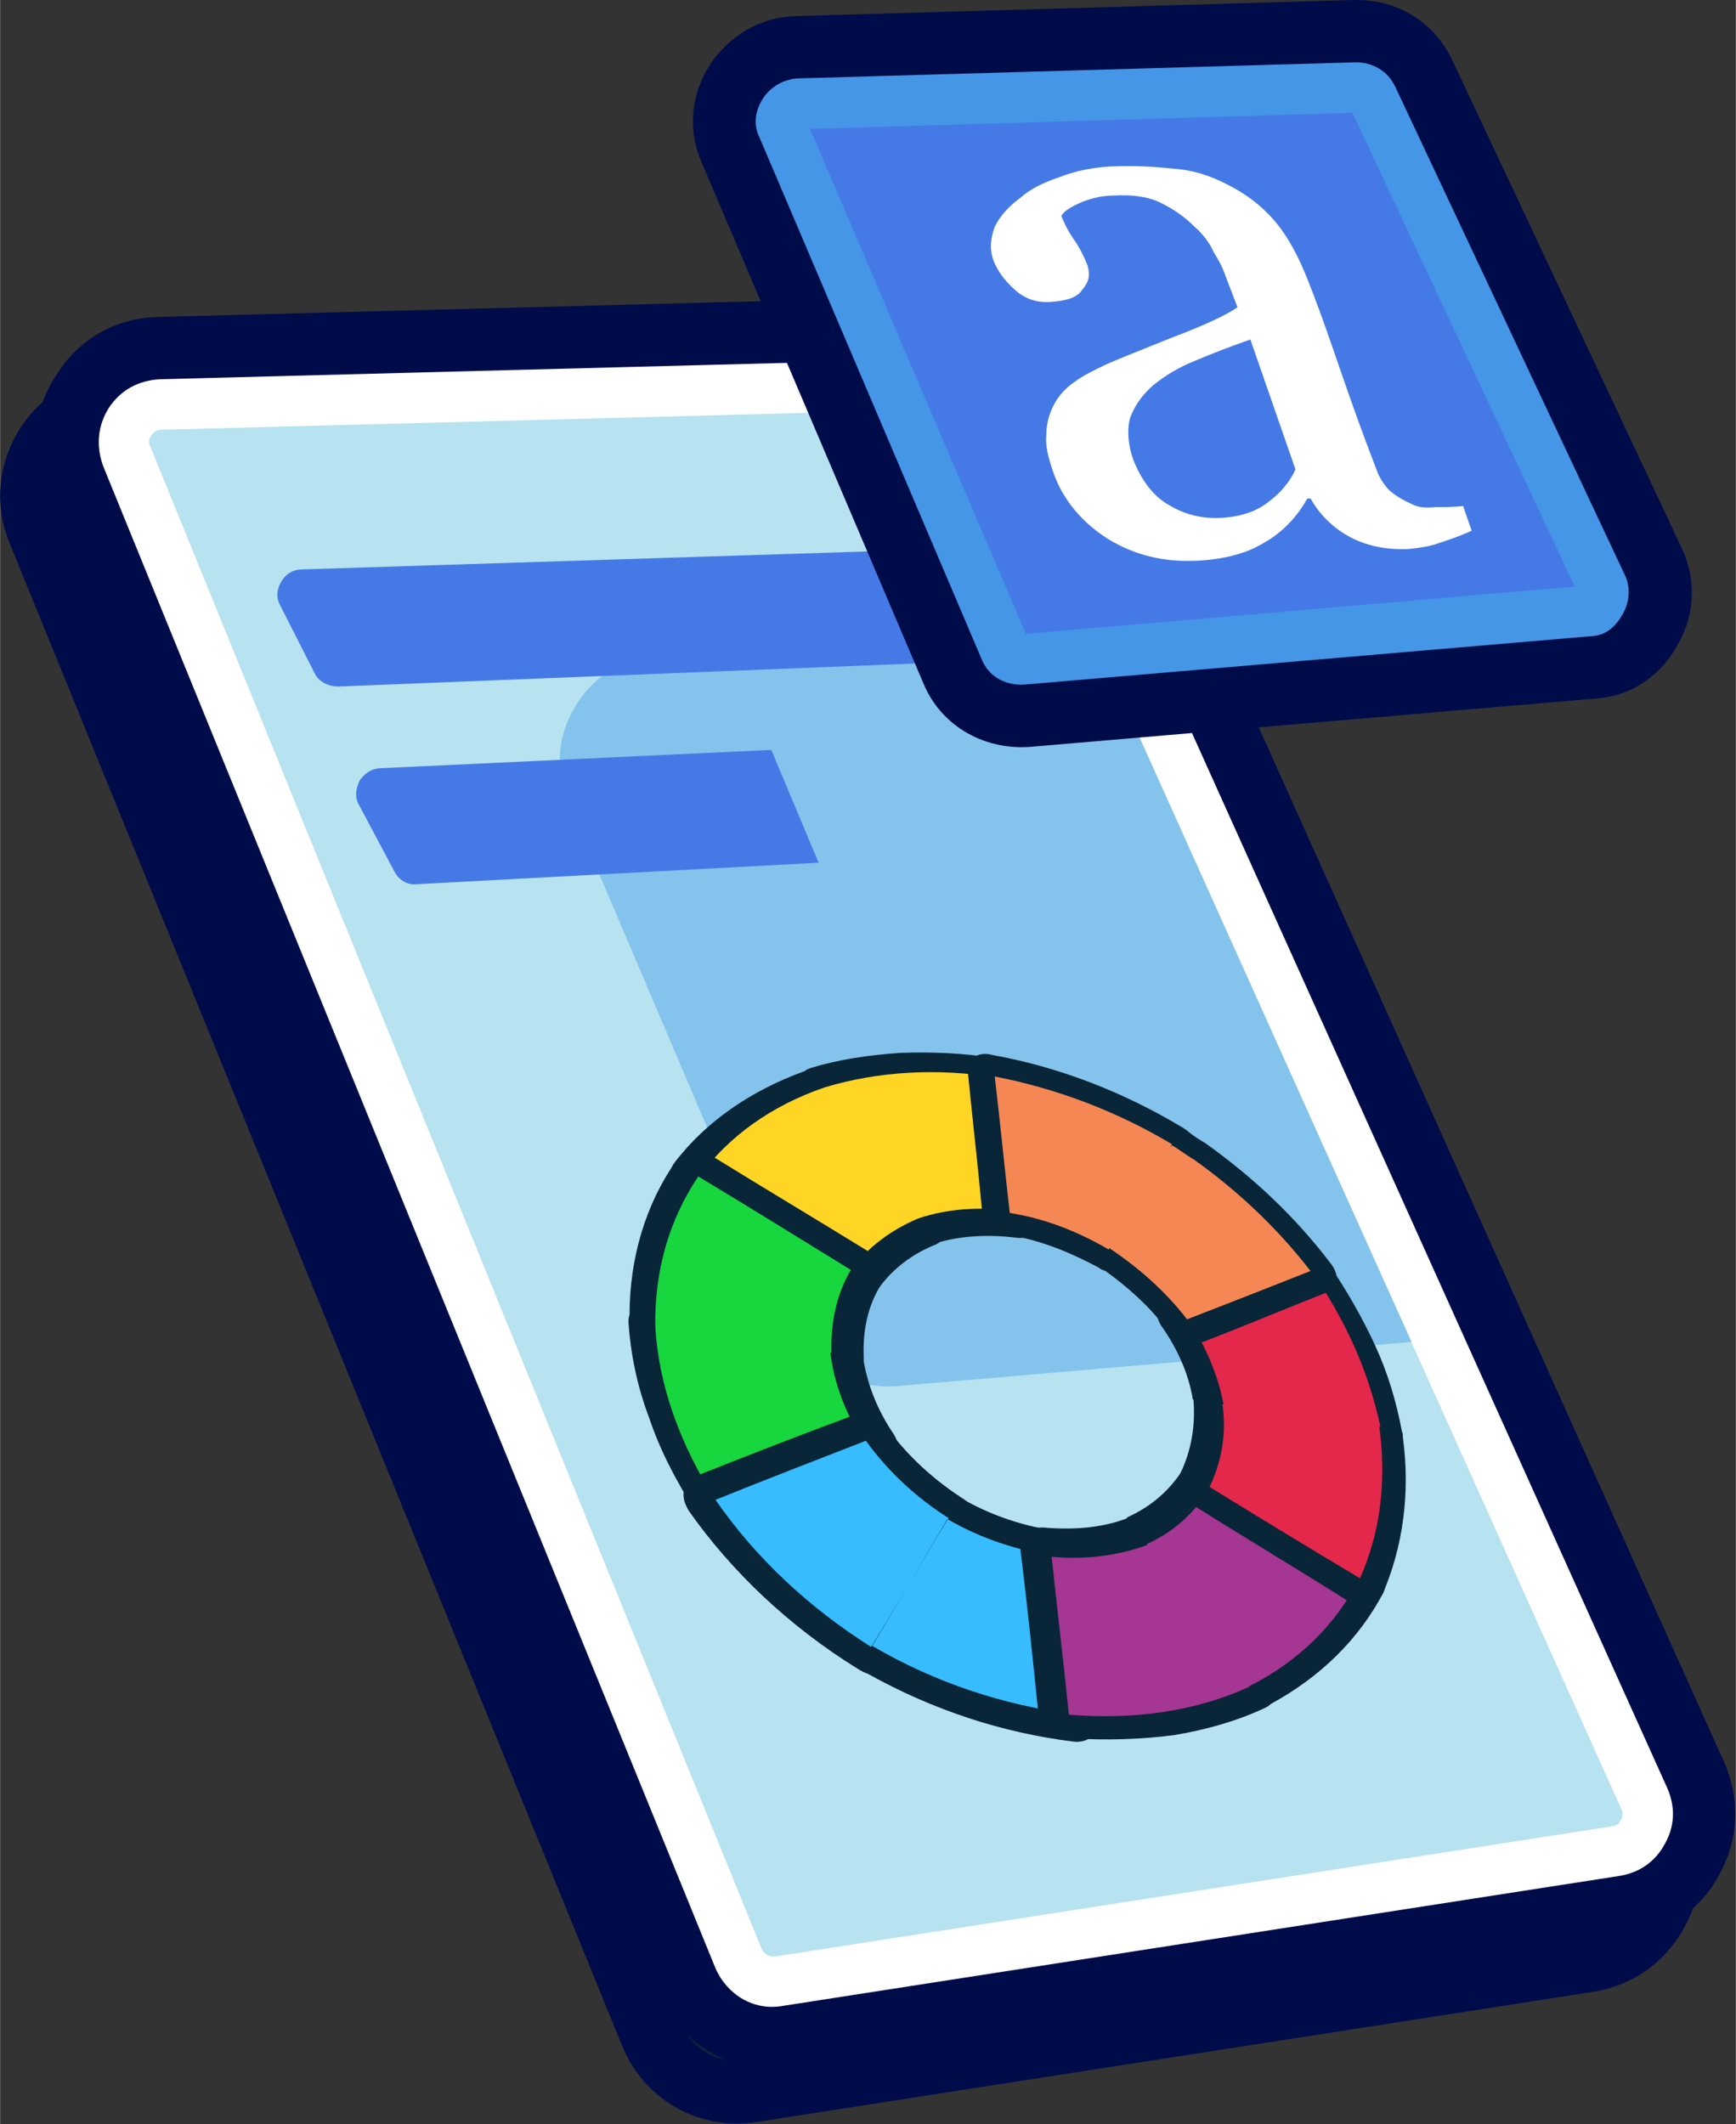
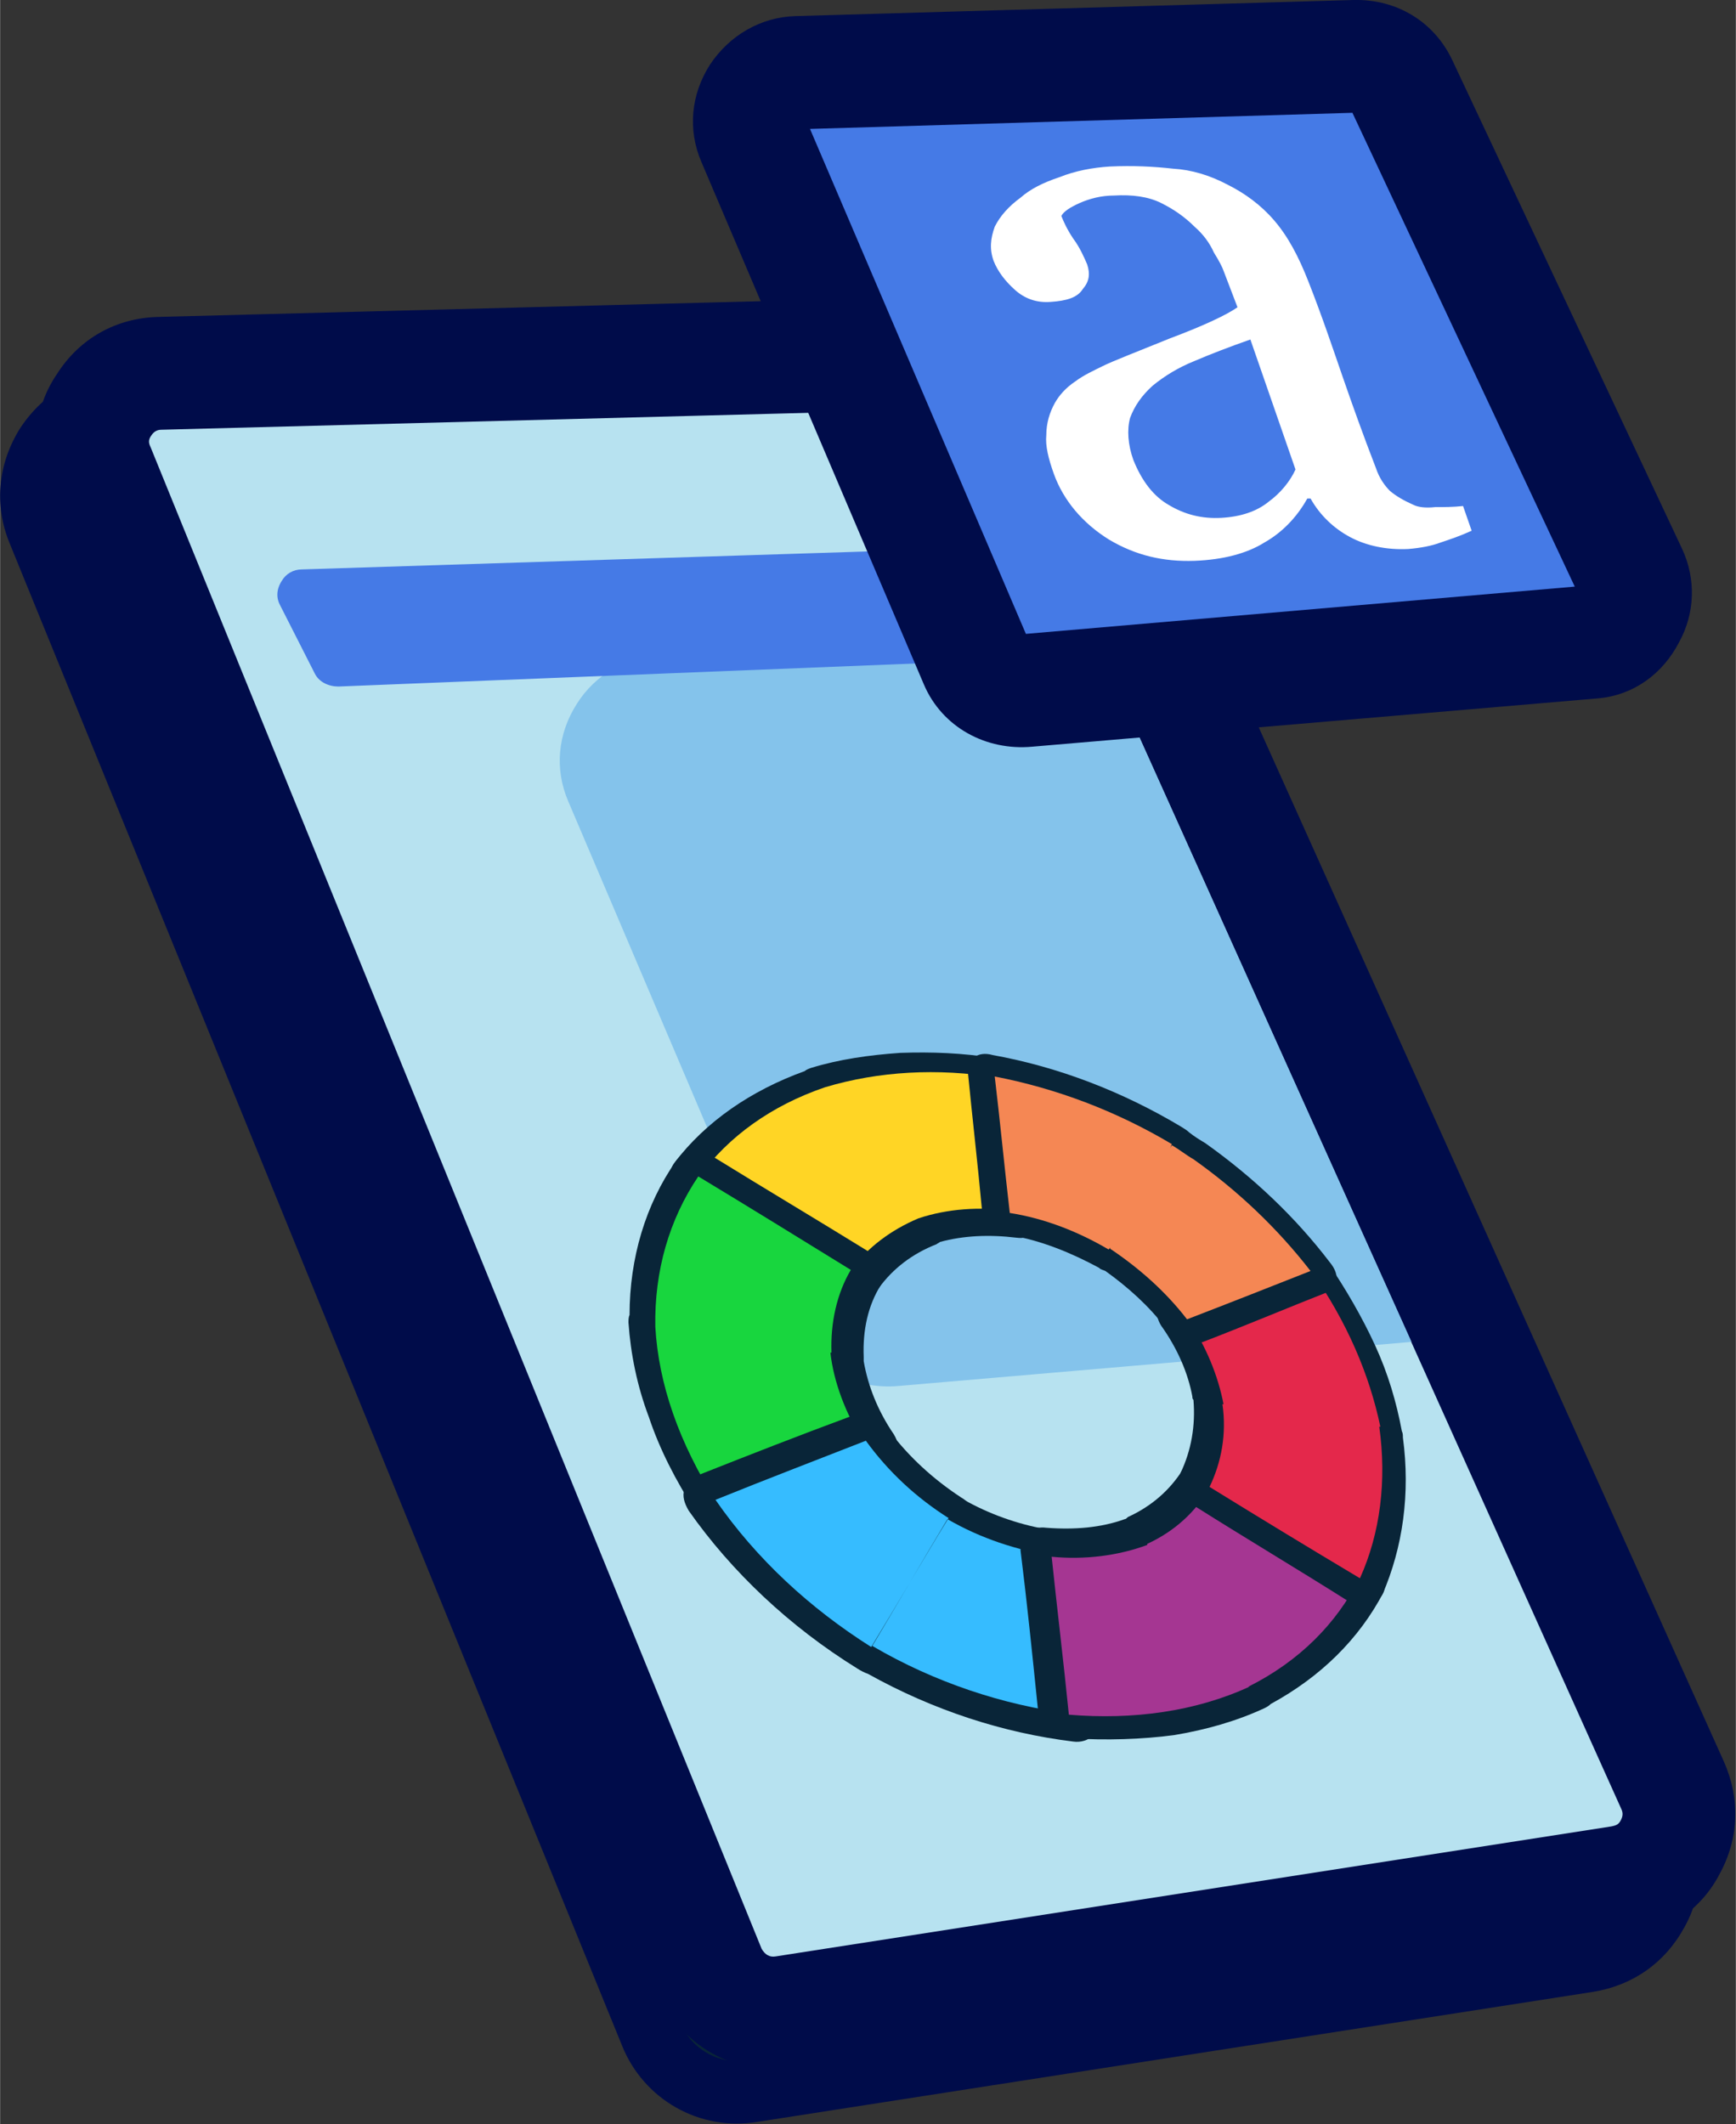
<svg xmlns="http://www.w3.org/2000/svg" xml:space="preserve" width="112px" height="137px" version="1.1" style="shape-rendering:geometricPrecision; text-rendering:geometricPrecision; image-rendering:optimizeQuality; fill-rule:evenodd; clip-rule:evenodd" viewBox="0 0 16.16 19.77">
  <rect x="0" y="0" width="16.16" height="19.77" fill="#333333" stroke="none" />
  <defs>
    <style type="text/css">
   
    .fil6 {fill:#FFD525}
    .fil11 {fill:#F58754}
    .fil9 {fill:#A53692}
    .fil0 {fill:#000C4A}
    .fil1 {fill:#092538}
    .fil7 {fill:#18D63E}
    .fil8 {fill:#36BCFF}
    .fil5 {fill:#457AE6}
    .fil12 {fill:#4596E6}
    .fil4 {fill:#84C3EB}
    .fil3 {fill:#B7E2F0}
    .fil10 {fill:#E4284B}
    .fil2 {fill:white}
    .fil13 {fill:white;fill-rule:nonzero}
   
  </style>
  </defs>
  <g id="Camada_x0020_1">
    <path class="fil0" d="M8.79 3.25c0.47,-0.01 0.9,0.26 1.09,0.69l5.84 12.97c0.15,0.33 0.14,0.71 -0.04,1.03 -0.18,0.33 -0.48,0.54 -0.85,0.6l-7.78 1.21c-0.54,0.09 -1.06,-0.21 -1.26,-0.71l-5.7 -13.98c-0.15,-0.36 -0.11,-0.75 0.1,-1.08 0.22,-0.33 0.56,-0.52 0.95,-0.53l7.65 -0.2z" />
-     <path class="fil1" d="M8.8 3.83l-7.65 0.21c-0.19,0 -0.36,0.09 -0.47,0.26 -0.11,0.17 -0.13,0.36 -0.05,0.54l5.7 13.98c0.1,0.25 0.36,0.4 0.63,0.36l7.78 -1.22c0.19,-0.03 0.34,-0.13 0.43,-0.3 0.09,-0.16 0.09,-0.34 0.02,-0.51l-5.84 -12.97c-0.1,-0.22 -0.31,-0.35 -0.55,-0.35z" />
+     <path class="fil1" d="M8.8 3.83l-7.65 0.21c-0.19,0 -0.36,0.09 -0.47,0.26 -0.11,0.17 -0.13,0.36 -0.05,0.54l5.7 13.98c0.1,0.25 0.36,0.4 0.63,0.36l7.78 -1.22c0.19,-0.03 0.34,-0.13 0.43,-0.3 0.09,-0.16 0.09,-0.34 0.02,-0.51l-5.84 -12.97z" />
    <path class="fil0" d="M9.12 2.75c0.48,-0.02 0.9,0.25 1.1,0.69l5.83 12.96c0.15,0.34 0.14,0.71 -0.04,1.04 -0.17,0.33 -0.48,0.54 -0.84,0.6l-7.79 1.21c-0.53,0.08 -1.05,-0.21 -1.26,-0.71l-5.7 -13.98c-0.14,-0.36 -0.11,-0.76 0.11,-1.08 0.21,-0.33 0.55,-0.52 0.94,-0.53l7.65 -0.2z" />
-     <path class="fil2" d="M9.14 3.33l-7.65 0.2c-0.2,0.01 -0.37,0.1 -0.48,0.27 -0.1,0.16 -0.12,0.35 -0.05,0.54l5.7 13.98c0.11,0.25 0.36,0.4 0.63,0.35l7.79 -1.21c0.18,-0.03 0.33,-0.13 0.42,-0.3 0.09,-0.16 0.1,-0.34 0.02,-0.52l-5.84 -12.96c-0.09,-0.22 -0.3,-0.36 -0.54,-0.35z" />
    <path class="fil3" d="M9.15 3.8l-7.65 0.2c-0.04,0 -0.07,0.02 -0.09,0.05 -0.03,0.04 -0.03,0.07 -0.01,0.11l5.69 13.98c0.03,0.05 0.07,0.08 0.13,0.07l7.78 -1.21c0.05,-0.01 0.07,-0.02 0.09,-0.06 0.02,-0.04 0.02,-0.07 0,-0.11l-5.83 -12.96c-0.02,-0.05 -0.06,-0.07 -0.11,-0.07z" />
    <path class="fil4" d="M13.14 12.49l-2.93 -6.51 -4.05 0.12c-0.33,0.01 -0.62,0.18 -0.79,0.45 -0.18,0.28 -0.21,0.61 -0.08,0.91l2.07 4.86c0.17,0.4 0.58,0.62 1.01,0.58l4.77 -0.41z" />
    <path class="fil5" d="M9.42 5.09l-6.61 0.21c-0.08,0 -0.15,0.04 -0.19,0.11 -0.05,0.08 -0.05,0.16 -0.01,0.23l0.32 0.63c0.04,0.08 0.13,0.12 0.22,0.12l6.51 -0.26c0.08,0 0.15,-0.04 0.19,-0.12 0.05,-0.07 0.04,-0.15 0.01,-0.22l-0.23 -0.58c-0.03,-0.08 -0.12,-0.12 -0.21,-0.12z" />
-     <path class="fil5" d="M7.18 6.98l-3.63 0.17c-0.08,0 -0.15,0.04 -0.2,0.11 -0.04,0.08 -0.05,0.16 -0.01,0.23l0.33 0.62c0.04,0.08 0.12,0.13 0.21,0.12l3.74 -0.2 -0.44 -1.05z" />
    <path class="fil1" d="M7.49 9.97c0.01,-0.01 0.03,-0.02 0.06,-0.03 0.26,-0.08 0.54,-0.12 0.83,-0.14 0.29,-0.01 0.58,0 0.89,0.05 0.07,0.01 0.13,0.04 0.18,0.09 0.06,0.05 0.09,0.1 0.09,0.16 0.05,0.41 0.1,0.82 0.15,1.24 0.01,0.11 -0.09,0.2 -0.23,0.18 -0.25,-0.03 -0.49,-0.02 -0.71,0.04 -0.01,0.01 -0.02,0.01 -0.03,0.02 -0.23,0.09 -0.41,0.23 -0.54,0.41 -0.07,0.09 -0.23,0.1 -0.36,0.02 -0.47,-0.28 -0.95,-0.57 -1.43,-0.86 -0.07,-0.04 -0.11,-0.1 -0.13,-0.16 -0.03,-0.06 -0.02,-0.12 0.02,-0.17 0.29,-0.38 0.71,-0.67 1.21,-0.85z" />
    <path class="fil6" d="M6.51 10.95c0.27,-0.37 0.67,-0.66 1.17,-0.83 0,0 0,0 0,0 0.5,-0.15 1.05,-0.18 1.6,-0.09 0.05,0.41 0.09,0.82 0.14,1.24 -0.3,-0.04 -0.6,-0.02 -0.87,0.07 0,0 0,0 0,0 -0.26,0.11 -0.47,0.27 -0.62,0.47 -0.47,-0.29 -0.95,-0.58 -1.42,-0.86z" />
    <path class="fil1" d="M5.86 12.24c0,-0.53 0.15,-1.03 0.43,-1.43 0.03,-0.05 0.09,-0.08 0.16,-0.09 0.07,0 0.14,0.02 0.21,0.06 0.47,0.29 0.94,0.57 1.41,0.86 0.13,0.08 0.18,0.22 0.13,0.32 -0.12,0.19 -0.17,0.42 -0.16,0.67 0,0.01 0,0.02 0,0.04 0.04,0.23 0.13,0.46 0.28,0.68 0.08,0.13 0.04,0.26 -0.08,0.31 -0.45,0.18 -0.9,0.36 -1.37,0.55 -0.07,0.03 -0.14,0.02 -0.22,0 -0.08,-0.03 -0.14,-0.08 -0.18,-0.15 -0.18,-0.28 -0.33,-0.57 -0.43,-0.87 -0.11,-0.29 -0.17,-0.59 -0.19,-0.88 0,-0.02 0,-0.05 0.01,-0.07z" />
    <path class="fil7" d="M6.1 12.35c-0.01,-0.52 0.13,-1 0.4,-1.4 0.48,0.29 0.95,0.58 1.42,0.87 -0.13,0.22 -0.19,0.49 -0.18,0.77 -0.01,0 -0.01,0 -0.01,0 0.03,0.27 0.14,0.57 0.32,0.85 -0.45,0.18 -0.91,0.36 -1.38,0.54 -0.35,-0.55 -0.54,-1.1 -0.57,-1.63 0,0 0,0 0,0z" />
    <path class="fil1" d="M8.08 15.58c-0.03,-0.01 -0.07,-0.03 -0.1,-0.05 -0.63,-0.39 -1.17,-0.9 -1.57,-1.47 -0.04,-0.07 -0.06,-0.13 -0.04,-0.2 0.02,-0.06 0.06,-0.11 0.13,-0.13 0.48,-0.19 0.94,-0.37 1.4,-0.54 0.13,-0.05 0.29,0.01 0.38,0.13 0.18,0.24 0.41,0.45 0.67,0.62 0.02,0.01 0.04,0.03 0.06,0.04 0.24,0.13 0.51,0.22 0.77,0.26 0.14,0.02 0.27,0.14 0.29,0.28 0.05,0.47 0.11,0.96 0.17,1.46 0.01,0.07 -0.01,0.13 -0.06,0.17 -0.05,0.05 -0.12,0.07 -0.19,0.06 -0.65,-0.08 -1.3,-0.29 -1.91,-0.63z" />
    <path class="fil8" d="M9.96 15.95c-0.62,-0.08 -1.26,-0.29 -1.84,-0.63 0.24,-0.4 0.47,-0.8 0.7,-1.18 0.31,0.18 0.65,0.29 0.98,0.34 0.05,0.48 0.11,0.97 0.16,1.47zm-1.85 -0.62c-0.57,-0.36 -1.07,-0.82 -1.45,-1.37 0.47,-0.19 0.94,-0.37 1.4,-0.55 0.21,0.29 0.47,0.53 0.77,0.72 -0.24,0.39 -0.47,0.79 -0.72,1.2z" />
    <path class="fil1" d="M10.47 14.14c0.01,0 0.02,-0.01 0.03,-0.02 0.22,-0.1 0.39,-0.25 0.51,-0.44 0.06,-0.1 0.21,-0.12 0.34,-0.04 0.46,0.28 0.92,0.56 1.38,0.84 0.07,0.04 0.12,0.1 0.14,0.16 0.03,0.07 0.03,0.13 0.01,0.18 -0.23,0.44 -0.59,0.79 -1.05,1.04 -0.02,0.02 -0.04,0.03 -0.06,0.04 -0.26,0.12 -0.54,0.2 -0.84,0.25 -0.3,0.04 -0.63,0.05 -0.96,0.03 -0.08,-0.01 -0.15,-0.04 -0.21,-0.1 -0.06,-0.05 -0.09,-0.12 -0.1,-0.19 -0.05,-0.49 -0.1,-0.98 -0.16,-1.46 -0.01,-0.13 0.1,-0.23 0.24,-0.21 0.26,0.02 0.51,0 0.73,-0.08z" />
    <path class="fil9" d="M11.63 15.7c-0.5,0.23 -1.08,0.31 -1.68,0.26 -0.05,-0.5 -0.11,-0.99 -0.16,-1.47 0.31,0.03 0.62,-0.01 0.89,-0.11 0,0 0,-0.01 0,-0.01 0.26,-0.12 0.45,-0.3 0.58,-0.52 0.46,0.28 0.93,0.57 1.39,0.85 -0.21,0.41 -0.55,0.76 -1.03,1 0,0 0.01,0 0.01,0z" />
    <path class="fil1" d="M13.06 13.38c0.07,0.52 0,1.02 -0.19,1.46 -0.03,0.05 -0.07,0.08 -0.14,0.09 -0.06,0.01 -0.13,0 -0.2,-0.04 -0.46,-0.29 -0.93,-0.57 -1.39,-0.86 -0.13,-0.08 -0.19,-0.22 -0.15,-0.32 0.1,-0.21 0.14,-0.44 0.12,-0.68 -0.01,-0.01 -0.01,-0.02 -0.01,-0.03 -0.04,-0.22 -0.14,-0.45 -0.29,-0.66 -0.07,-0.11 -0.05,-0.24 0.06,-0.28 0.39,-0.15 0.77,-0.3 1.14,-0.44 0.06,-0.02 0.12,-0.02 0.18,0.01 0.07,0.02 0.12,0.06 0.17,0.12 0.17,0.25 0.32,0.51 0.44,0.77 0.12,0.26 0.2,0.53 0.25,0.8 0.01,0.02 0.01,0.04 0.01,0.06z" />
    <path class="fil10" d="M12.84 13.28c0.07,0.5 0.01,0.99 -0.18,1.41 -0.47,-0.28 -0.93,-0.56 -1.4,-0.85 0.11,-0.23 0.16,-0.49 0.12,-0.77 0.01,0 0.01,0 0.01,0 -0.05,-0.26 -0.16,-0.54 -0.34,-0.8 0.39,-0.15 0.77,-0.3 1.15,-0.45 0.34,0.48 0.55,0.98 0.65,1.46 -0.01,0 -0.01,0 -0.01,0z" />
    <path class="fil1" d="M10.29 11.83c-0.02,-0.01 -0.04,-0.01 -0.06,-0.03 -0.26,-0.14 -0.53,-0.25 -0.81,-0.3 -0.14,-0.02 -0.26,-0.14 -0.28,-0.25 -0.04,-0.43 -0.09,-0.86 -0.13,-1.27 -0.01,-0.06 0.01,-0.1 0.06,-0.14 0.04,-0.03 0.1,-0.04 0.17,-0.02 0.61,0.11 1.21,0.34 1.76,0.67 0.03,0.02 0.05,0.03 0.07,0.05 0.05,0.04 0.1,0.07 0.15,0.1 0.45,0.32 0.84,0.69 1.16,1.11 0.05,0.06 0.07,0.12 0.06,0.17 -0.01,0.06 -0.04,0.09 -0.09,0.11 -0.38,0.15 -0.76,0.31 -1.15,0.46 -0.11,0.04 -0.26,-0.01 -0.35,-0.13 -0.15,-0.2 -0.35,-0.38 -0.56,-0.53z" />
    <path class="fil11" d="M10.91 10.66c0.07,0.04 0.13,0.09 0.2,0.13 0,0 0,0 0,0 0.41,0.29 0.78,0.64 1.09,1.04 -0.38,0.15 -0.76,0.3 -1.15,0.45 -0.2,-0.26 -0.45,-0.48 -0.72,-0.66 0,0 0,0 0.01,0 0,0 -0.01,0 -0.01,-0.01 0,0.01 0,0.01 -0.01,0.02 -0.29,-0.17 -0.6,-0.29 -0.92,-0.34 -0.05,-0.43 -0.09,-0.85 -0.14,-1.27 0.57,0.11 1.13,0.32 1.65,0.63 -0.01,0.01 -0.01,0.03 -0.02,0.04 0,0 0,0 0,0 0.01,-0.01 0.01,-0.02 0.02,-0.03z" />
    <path class="fil0" d="M12.6 0c0.4,-0.01 0.75,0.2 0.92,0.56l2.14 4.55c0.13,0.28 0.12,0.6 -0.03,0.87 -0.15,0.29 -0.42,0.49 -0.75,0.52l-5.27 0.45c-0.43,0.04 -0.84,-0.18 -1.01,-0.58l-2.07 -4.86c-0.13,-0.3 -0.1,-0.63 0.08,-0.91 0.18,-0.27 0.47,-0.44 0.79,-0.45l5.2 -0.15z" />
-     <path class="fil12" d="M12.62 0.58l-5.2 0.15c-0.13,0.01 -0.25,0.08 -0.32,0.19 -0.07,0.11 -0.09,0.24 -0.03,0.36l2.07 4.86c0.07,0.17 0.24,0.25 0.42,0.23l5.27 -0.45c0.13,-0.01 0.22,-0.1 0.28,-0.21 0.06,-0.11 0.07,-0.24 0.02,-0.35l-2.14 -4.55c-0.07,-0.15 -0.21,-0.23 -0.37,-0.23z" />
    <polygon class="fil5" points="12.59,1.05 7.54,1.2 9.55,5.9 14.66,5.46" />
    <path class="fil13" d="M13.7 4.94c-0.11,0.05 -0.2,0.08 -0.29,0.11 -0.08,0.03 -0.18,0.05 -0.3,0.06 -0.2,0.01 -0.39,-0.03 -0.54,-0.11 -0.15,-0.08 -0.28,-0.2 -0.37,-0.36l-0.03 0c-0.1,0.18 -0.24,0.32 -0.4,0.41 -0.16,0.1 -0.38,0.16 -0.65,0.17 -0.29,0.01 -0.55,-0.05 -0.8,-0.2 -0.24,-0.15 -0.42,-0.36 -0.51,-0.61 -0.05,-0.14 -0.08,-0.26 -0.07,-0.36 0,-0.11 0.03,-0.21 0.08,-0.3 0.04,-0.07 0.1,-0.14 0.19,-0.2 0.08,-0.06 0.17,-0.1 0.25,-0.14 0.1,-0.05 0.31,-0.13 0.63,-0.26 0.32,-0.12 0.53,-0.22 0.63,-0.29l-0.13 -0.34c-0.01,-0.03 -0.04,-0.09 -0.09,-0.17 -0.04,-0.09 -0.1,-0.17 -0.18,-0.24 -0.09,-0.09 -0.19,-0.16 -0.31,-0.22 -0.12,-0.06 -0.27,-0.08 -0.44,-0.07 -0.12,0 -0.23,0.03 -0.32,0.07 -0.09,0.04 -0.15,0.08 -0.17,0.12 0.02,0.05 0.05,0.12 0.11,0.21 0.06,0.08 0.1,0.17 0.13,0.24 0.03,0.09 0.02,0.16 -0.04,0.23 -0.05,0.08 -0.15,0.11 -0.3,0.12 -0.13,0.01 -0.24,-0.03 -0.33,-0.11 -0.09,-0.08 -0.16,-0.17 -0.2,-0.27 -0.04,-0.11 -0.03,-0.21 0.01,-0.32 0.05,-0.1 0.13,-0.19 0.24,-0.27 0.09,-0.08 0.21,-0.14 0.36,-0.19 0.15,-0.06 0.31,-0.09 0.47,-0.1 0.22,-0.01 0.41,0 0.59,0.02 0.17,0.01 0.34,0.06 0.51,0.15 0.16,0.08 0.31,0.19 0.43,0.33 0.13,0.15 0.23,0.34 0.32,0.57 0.13,0.33 0.23,0.63 0.32,0.89 0.09,0.26 0.19,0.54 0.31,0.85 0.03,0.09 0.08,0.16 0.13,0.21 0.06,0.05 0.13,0.09 0.22,0.13 0.04,0.02 0.11,0.03 0.2,0.02 0.08,0 0.17,0 0.26,-0.01l0.08 0.23zm-2.06 -1.78c-0.2,0.07 -0.38,0.14 -0.52,0.2 -0.15,0.06 -0.28,0.14 -0.39,0.23 -0.1,0.09 -0.17,0.19 -0.21,0.3 -0.03,0.11 -0.02,0.25 0.03,0.39 0.08,0.2 0.19,0.34 0.33,0.42 0.15,0.09 0.31,0.13 0.49,0.12 0.18,-0.01 0.33,-0.06 0.44,-0.15 0.11,-0.08 0.2,-0.19 0.25,-0.3l-0.42 -1.21z" />
  </g>
</svg>